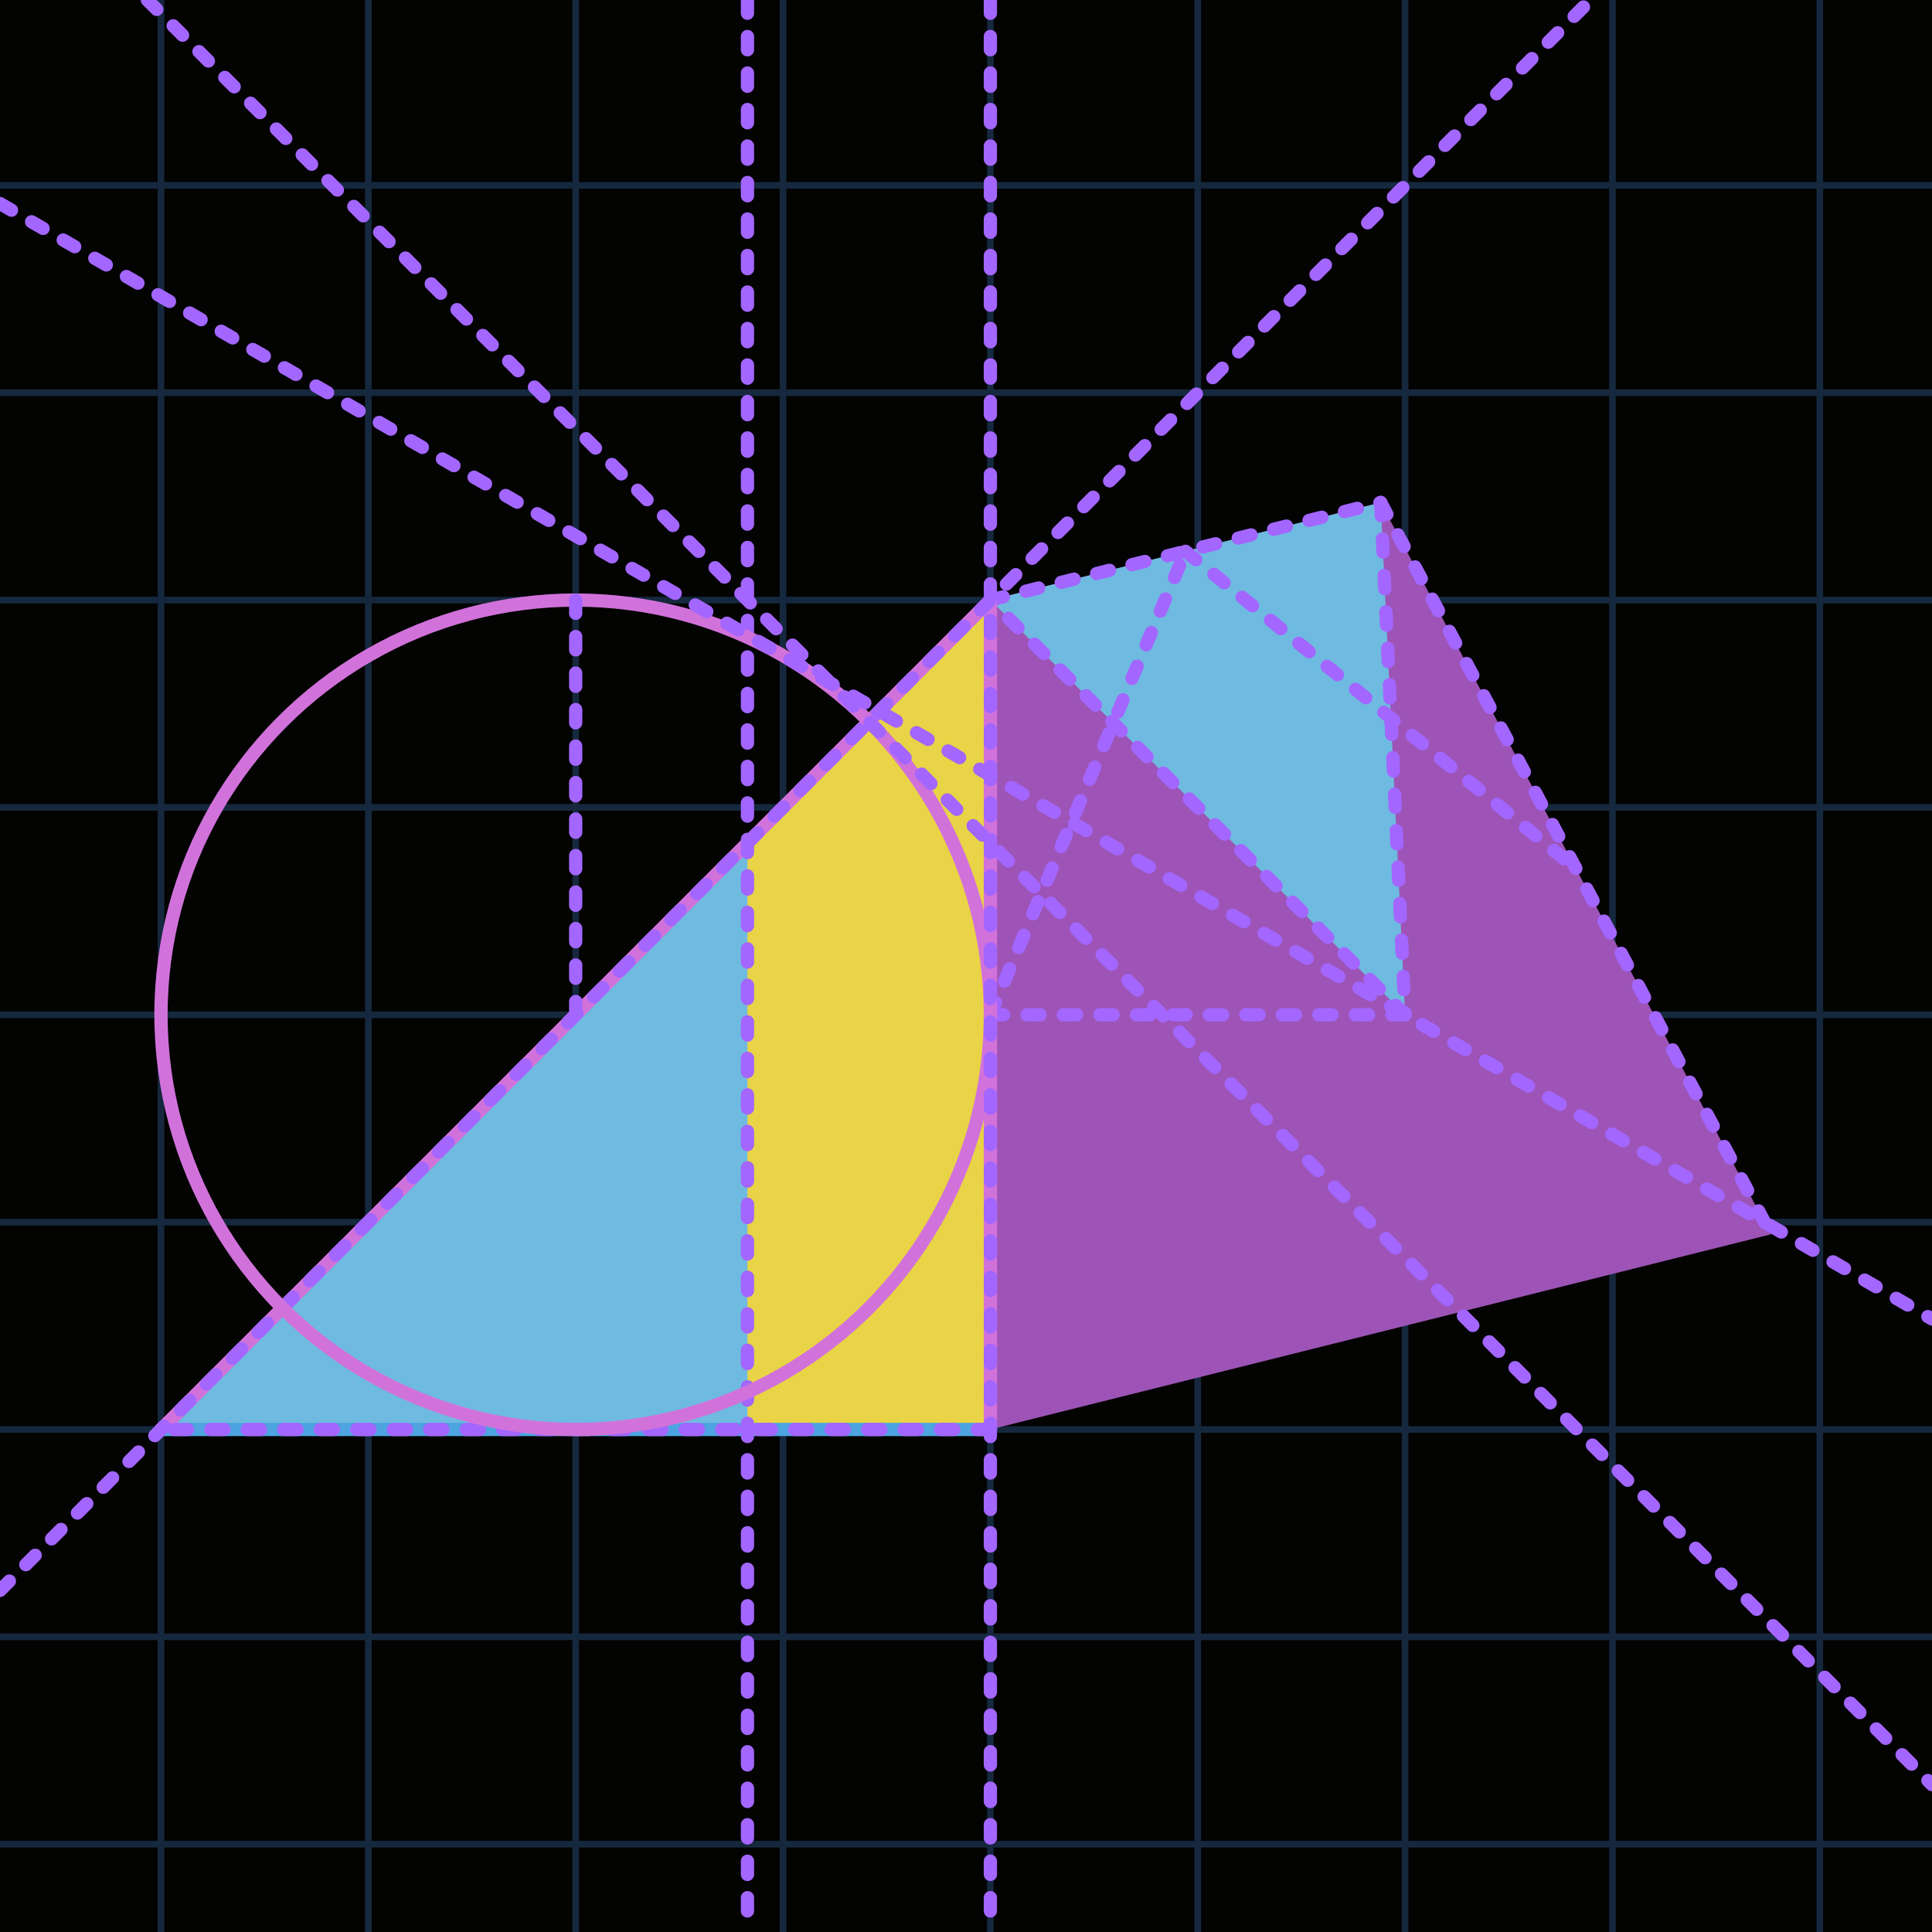
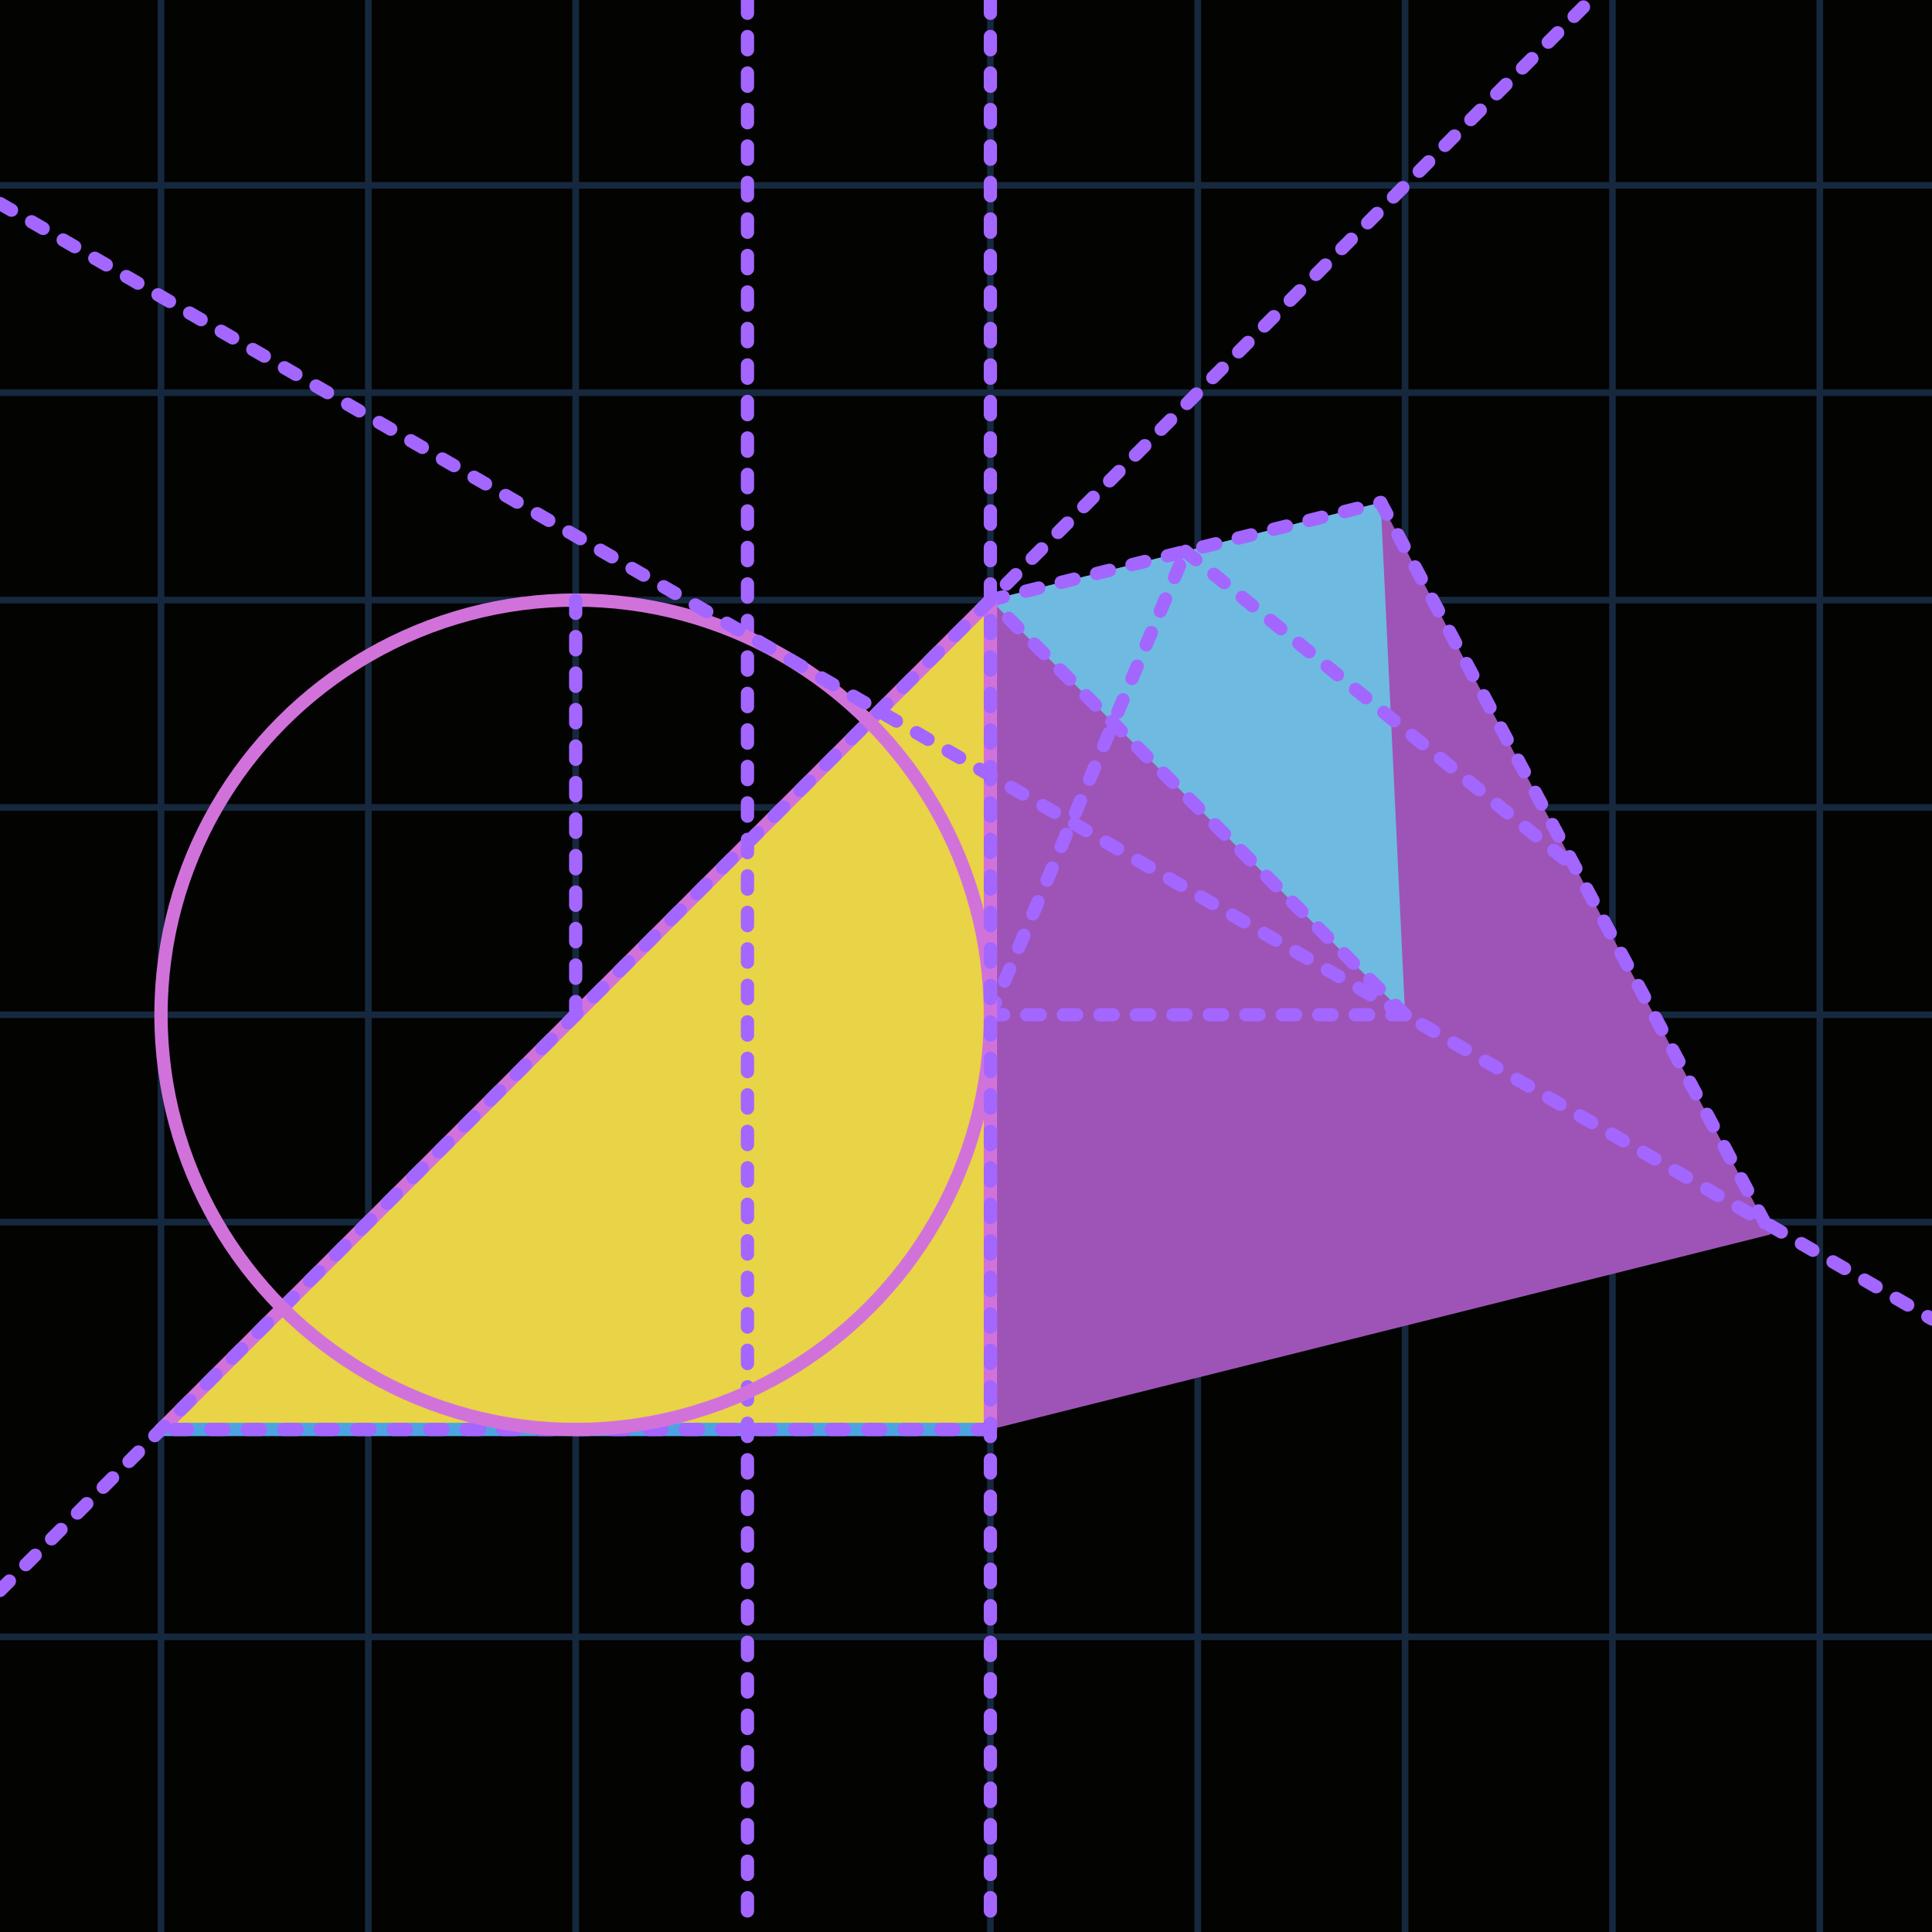
<svg xmlns="http://www.w3.org/2000/svg" version="1.1" width="1200" height="1200" viewBox="-6.941 -12.235 23.294 23.294">
  <style>.background{fill:#030302;stroke:none;}.bg_bold{fill:none;stroke:#15283e;stroke-width:0.08;stroke-linecap:round;stroke-linejoin:round;}.bg_thin{fill:none;stroke:#15283e;stroke-width:0.08;stroke-linecap:round;stroke-linejoin:round;}.fill6{fill:#9d54b6;stroke:none;}.slice4{fill:#6fbae0;stroke:none;}.intersection{fill:none;stroke:#a366ff;stroke-width:0.16;stroke-linecap:round;stroke-linejoin:round;stroke-dasharray:0.16,0.28;}.fill5{fill:#e9d346;stroke:none;}.stroke{fill:none;stroke:#15283e;stroke-width:0.16;stroke-linecap:round;stroke-linejoin:round;}.stroke1{fill:none;stroke:#4da4e0;stroke-width:0.16;stroke-linecap:round;stroke-linejoin:round;}.stroke2{fill:none;stroke:#d172db;stroke-width:0.16;stroke-linecap:round;stroke-linejoin:round;}</style>
  <g transform="matrix(1,0,0,-1,0,0)">
    <g class="layer_bg">
      <path d="M -6.941 -11.059 L -6.941 12.235 L 16.353 12.235 L 16.353 -11.059 Z" class="background" />
      <path d="M -5 -12.5 L -5 12.5 " class="bg_bold" />
      <path d="M -2.5 -12.5 L -2.5 12.5 " class="bg_thin" />
      <path d="M 0 -12.5 L 0 12.5 " class="bg_bold" />
-       <path d="M 2.5 -12.5 L 2.5 12.5 " class="bg_thin" />
      <path d="M 5 -12.5 L 5 12.5 " class="bg_bold" />
      <path d="M 7.5 -12.5 L 7.5 12.5 " class="bg_thin" />
      <path d="M 10 -12.5 L 10 12.5 " class="bg_bold" />
      <path d="M 12.5 -12.5 L 12.5 12.5 " class="bg_thin" />
      <path d="M 15 -12.5 L 15 12.5 " class="bg_bold" />
-       <path d="M -7.5 -10 L 17.5 -10 " class="bg_bold" />
      <path d="M -7.5 -7.5 L 17.5 -7.5 " class="bg_thin" />
-       <path d="M -7.5 -5 L 17.5 -5 " class="bg_bold" />
      <path d="M -7.5 -2.5 L 17.5 -2.5 " class="bg_thin" />
      <path d="M -7.5 0 L 17.5 0 " class="bg_bold" />
      <path d="M -7.5 2.5 L 17.5 2.5 " class="bg_thin" />
      <path d="M -7.5 5 L 17.5 5 " class="bg_bold" />
      <path d="M -7.5 7.5 L 17.5 7.5 " class="bg_thin" />
      <path d="M -7.5 10 L 17.5 10 " class="bg_bold" />
    </g>
    <g class="layer_art" filter="url(#SvgjsFilter1002)">
      <path d="M 5 -5 L 5 5 L 9.706 6.176 L 14.412 -2.647 Z" class="fill6" />
      <path d="M 10 -8.881784197001254e-16 L 9.706 6.176 L 5 5 Z" class="slice4" />
      <path d="M 10 -8.881784197001254e-16 L 0 0 " class="intersection" />
      <path d="M 9.706 6.176 L 14.412 -2.647 " class="intersection" />
      <path d="M 10 -8.881784197001254e-16 L 5 5 " class="intersection" />
-       <path d="M 9.706 6.176 L 10 -8.881784197001254e-16 " class="intersection" />
      <path d="M 5 5 L 9.706 6.176 " class="intersection" />
      <path d="M 5 0 L 7.353 5.588 " class="intersection" />
      <path d="M 7.353 5.588 L 12.059 1.765 " class="intersection" />
      <path d="M 5 -5 L -5 -5 L 5 5 Z" class="fill5" />
-       <path d="M 2.071 -5 L -5 -5 L 2.071 2.071 Z" class="slice4" />
+       <path d="M 2.071 -5 L -5 -5 Z" class="slice4" />
      <path d="M 5 -5 L -5 -5 " class="stroke1" />
      <path d="M -5 -5 L 5 5 " class="stroke2" />
      <path d="M 5 5 L 5 -5 " class="stroke2" />
      <path d="M 5 -5 L -5 -5 " class="intersection" />
      <path d="M 2.071 12.235 L 2.071 -11.059 " class="intersection" />
      <path d="M -6.941 -6.941 L 12.235 12.235 " class="intersection" />
      <circle r="5" cx="0" cy="0" class="stroke2" />
      <path d="M 0 0 L 3.061616997868383e-16 5 " class="intersection" />
-       <path d="M -5.164 12.235 L 16.353 -9.282 " class="intersection" />
      <path d="M 5 12.235 L 5 -11.059 " class="intersection" />
      <path d="M -6.941 9.781 L 16.353 -3.668 " class="intersection" />
    </g>
  </g>
  <defs>
    <filter id="SvgjsFilter1002">
      <feTurbulence id="SvgjsFeTurbulence1000" result="noise" in="SourceGraphic" type="fractalNoise" stitchTiles="noStitch" seed="0" numOctaves="3" baseFrequency="0.4" />
      <feDisplacementMap id="SvgjsFeDisplacementMap1001" result="result" in="SourceGraphic" yChannelSelector="A" xChannelSelector="A" scale="0.18" in2="noise" />
    </filter>
  </defs>
</svg>